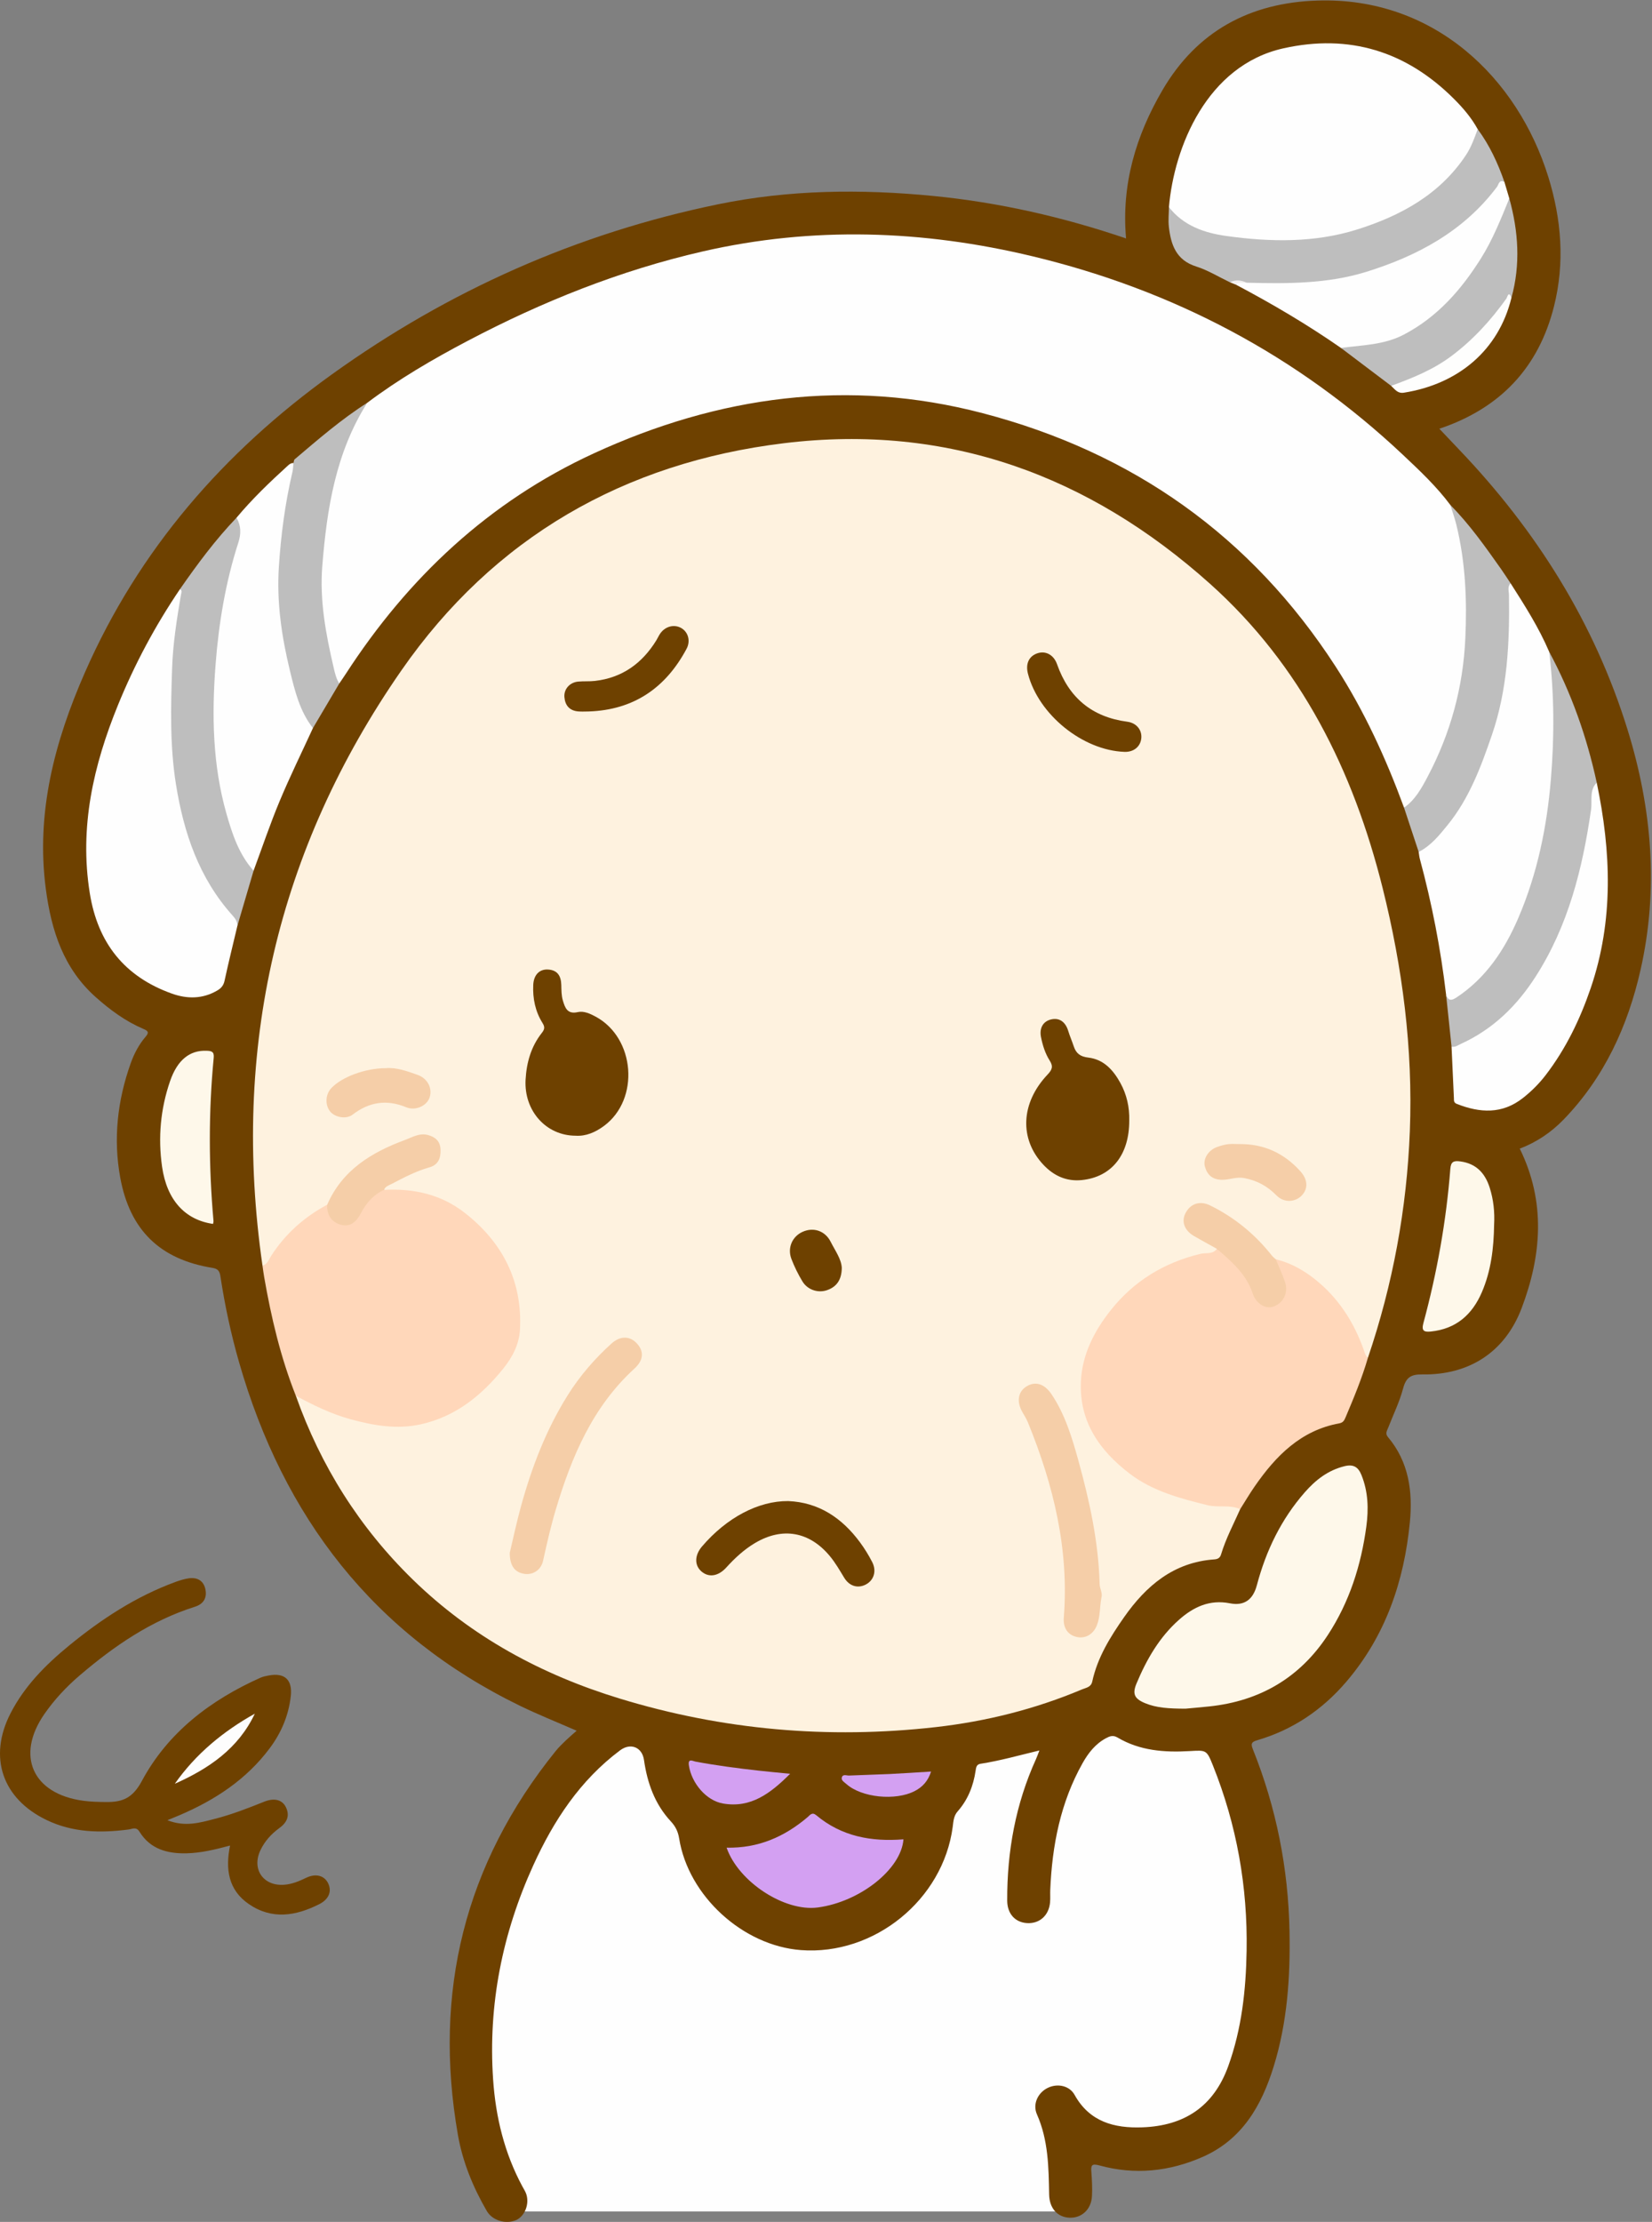
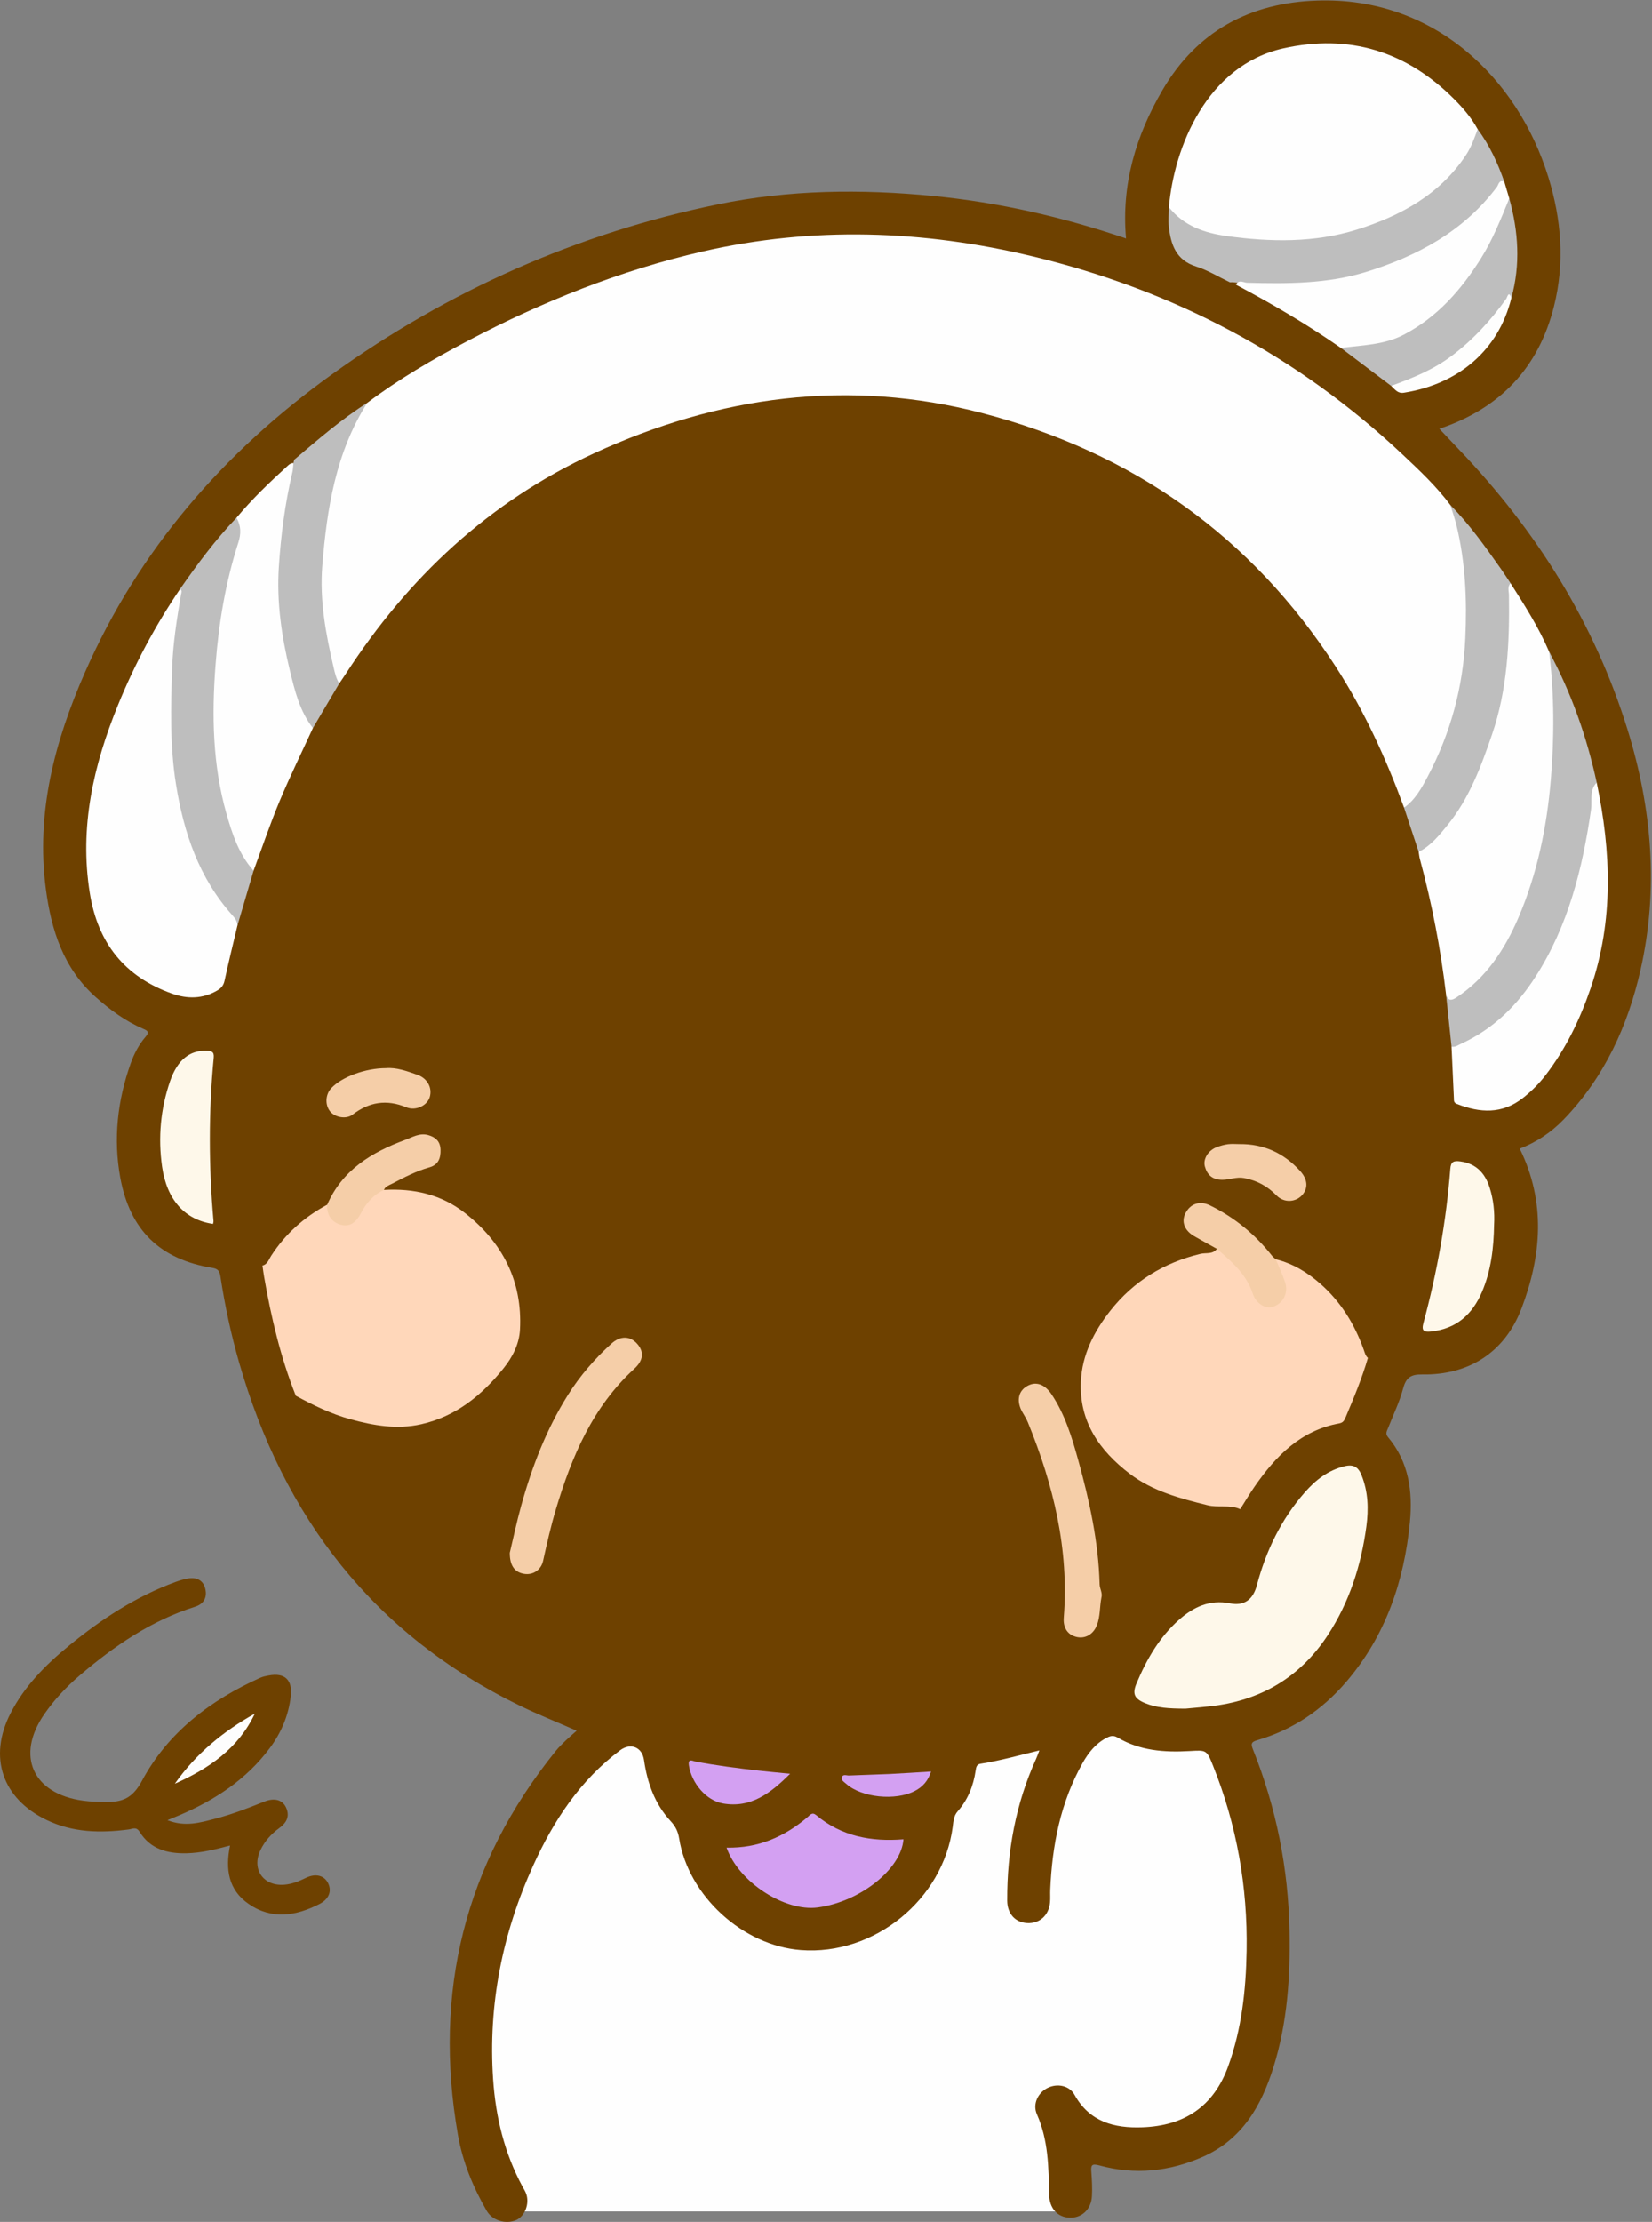
<svg xmlns="http://www.w3.org/2000/svg" version="1.1" x="0" y="0" width="787" height="1058" viewBox="0, 0, 787, 1058">
  <rect x="0" y="0" width="787" height="1058" fill="#808080" stroke="none" />
  <defs>
    <clipPath id="Clip_1">
      <path d="M0,1058 L786.483,1058 L786.483,0.2 L0,0.2 z" />
    </clipPath>
  </defs>
  <g id="Layer_1">
    <g clip-path="url(#Clip_1)">
      <path d="M240.541,1045.7 L219.874,972.364 L233.874,901.03 L259.874,851.697 L285.874,830.364 L299.208,827.03 L433.874,833.03 L503.208,825.03 L529.874,815.697 L569.208,824.364 L591.208,844.364 L602.541,900.364 L605.208,953.697 L597.874,995.697 L561.208,1019.03 L511.208,1024.36 L511.874,1053.03 L241.874,1053.03 L240.541,1045.7" fill="#FEFEFE" />
      <path d="M536.448,113.537 C534.17,87.904 541.106,64.639 553.777,42.942 C570.204,14.814 595.467,1.306 627.537,0.261 C683.165,-1.552 723.01,37.14 737.613,84.271 C743.881,104.499 745.523,125.128 740.324,145.833 C732.982,175.071 714.712,194.413 685.69,204.157 C688.884,207.523 691.934,210.761 695.009,213.976 C731.903,252.547 759.695,296.691 775.48,347.845 C787.001,385.182 790.215,423.389 781.563,461.731 C775.533,488.453 764.305,513.06 744.845,533.142 C738.862,539.316 731.835,543.967 724.003,546.944 C736.458,572.272 734.444,597.767 724.87,622.967 C716.949,643.816 699.881,654.82 677.566,654.456 C672.12,654.367 669.817,655.907 668.413,661.177 C666.714,667.555 663.752,673.596 661.337,679.783 C660.755,681.273 659.764,682.579 661.226,684.312 C671.166,696.097 673.06,710.228 671.656,724.753 C668.928,752.978 660.051,778.998 641.294,800.879 C629.891,814.18 615.839,823.703 598.919,828.648 C596.169,829.451 595.8,830.31 596.862,832.957 C607.999,860.717 613.725,889.57 614.309,919.491 C614.737,941.4 613.269,963.071 606.735,984.111 C600.98,1002.64 591.792,1018.72 573.021,1027.01 C557.14,1034.02 540.632,1035.75 523.798,1031.12 C519.957,1030.06 519.683,1031.11 519.922,1034.29 C520.208,1038.1 520.411,1041.95 520.198,1045.76 C519.846,1052.05 515.346,1056.2 509.567,1056 C503.727,1055.79 499.923,1051.48 499.803,1044.98 C499.563,1031.99 499.429,1019.05 493.99,1006.79 C491.815,1001.88 494.469,996.444 499.15,994.172 C503.72,991.954 509.444,993.047 511.922,997.506 C519.091,1010.41 530.89,1013.45 544.178,1012.97 C564.083,1012.26 578.137,1003.19 585.123,983.845 C591.554,966.041 593.557,947.643 593.878,928.923 C594.401,898.436 589.181,868.983 577.831,840.667 C574.821,833.159 574.658,833.351 566.65,833.815 C554.712,834.507 542.986,833.648 532.386,827.354 C530.201,826.057 528.581,826.761 526.835,827.701 C521.81,830.405 518.436,834.743 515.718,839.579 C505.203,858.292 501.236,878.701 500.332,899.877 C500.247,901.873 500.419,903.887 500.239,905.871 C499.672,912.105 495.23,916.054 489.307,915.717 C483.603,915.394 479.849,911.261 479.825,904.995 C479.733,881.579 483.829,859.006 493.561,837.584 C494.085,836.429 494.493,835.222 495.159,833.517 C485.506,835.826 476.425,838.41 467.101,839.856 C465.209,840.149 465.003,841.549 464.771,843.142 C463.718,850.367 461.104,856.974 456.236,862.49 C454.279,864.707 454.204,867.325 453.859,869.923 C449.247,904.622 416.457,931.22 381.527,928.568 C353.889,926.47 327.937,902.774 323.553,875.459 C323.032,872.211 321.856,869.727 319.583,867.286 C311.947,859.086 308.352,848.974 306.794,838.054 C305.926,831.968 300.431,829.695 295.402,833.455 C276.326,847.718 263.715,866.964 254.034,888.24 C239.315,920.587 232.492,954.558 234.911,990.137 C236.129,1008.06 240.293,1025.28 248.925,1041.23 C249.557,1042.4 250.31,1043.53 250.722,1044.78 C252.307,1049.57 249.943,1055.39 245.804,1057.16 C240.928,1059.23 234.54,1057.35 231.896,1052.79 C225.335,1041.49 220.391,1029.41 218.15,1016.6 C206.285,948.738 221.29,887.587 264.746,833.767 C266.204,831.961 267.903,830.339 269.575,828.719 C271.122,827.219 272.782,825.836 274.706,824.121 C265.201,819.957 256.262,816.404 247.637,812.206 C177.945,778.279 135.062,722.358 113.904,648.706 C110.045,635.274 107.118,621.626 105.016,607.816 C104.626,605.254 103.871,604.153 101.216,603.724 C76.357,599.71 61.881,585.891 57.282,560.752 C53.894,542.232 55.949,523.937 62.303,506.198 C63.933,501.646 66.203,497.331 69.375,493.657 C71.241,491.498 70.408,490.835 68.309,489.938 C59.804,486.305 52.472,480.921 45.589,474.794 C30.204,461.099 24.447,443.008 21.851,423.456 C17.019,387.067 25.987,353.157 40.445,320.221 C66.153,261.656 106.638,215.236 158.176,178.221 C213.71,138.336 275.032,111.074 342.06,97.283 C375.887,90.323 410.16,89.954 444.486,93.302 C475.897,96.366 506.452,103.344 536.448,113.537" fill="#6E4100" />
      <path d="M79.75,866.732 C88.278,870.081 95.37,867.862 102.368,866.073 C110.423,864.014 118.178,860.985 125.9,857.895 C130.718,855.967 134.522,856.974 136.246,860.626 C138.218,864.802 136.56,867.954 133.042,870.499 C129.207,873.273 126.096,876.739 124.06,881.035 C119.785,890.061 125.436,898.216 135.412,897.459 C139.121,897.177 142.487,895.776 145.808,894.169 C150.47,891.912 154.637,893.069 156.408,896.943 C158.13,900.711 156.608,904.414 152.085,906.701 C140.917,912.35 129.55,914.217 118.535,906.651 C108.764,899.94 107.304,890.054 109.599,878.791 C102.562,880.675 95.821,882.328 88.876,882.486 C79.78,882.694 71.596,880.539 66.451,872.203 C64.891,869.677 63.06,870.909 61.243,871.145 C47.848,872.891 34.707,872.651 22.195,866.633 C1.086,856.481 -5.691,836.71 5.003,815.849 C11.664,802.856 21.749,792.71 32.888,783.583 C48.276,770.974 64.779,760.158 83.6,753.269 C85.62,752.53 87.718,751.872 89.837,751.557 C93.816,750.965 96.868,752.523 97.805,756.569 C98.763,760.706 97.052,763.756 92.866,765.077 C71.994,771.661 54.4,783.74 37.969,797.77 C31.608,803.202 25.922,809.281 21.156,816.15 C7.389,835.986 15.487,854.154 39.568,857.452 C43.182,857.947 46.87,858.036 50.526,858.068 C58.174,858.136 63.109,856.384 67.586,848.039 C79.997,824.91 100.287,809.504 124.144,798.848 C125.344,798.312 126.692,798.066 127.997,797.817 C135.694,796.346 139.415,799.935 138.522,807.723 C137.471,816.89 134.004,825.053 128.535,832.394 C117.362,847.39 102.314,857.19 85.364,864.412 C83.88,865.044 82.382,865.645 79.75,866.732" fill="#6E4100" />
    </g>
-     <path d="M590.823,718.602 C587.663,725.727 583.97,732.63 581.716,740.135 C581.206,741.831 580.177,742.415 578.45,742.537 C559.149,743.906 545.986,755.076 535.498,770.063 C528.921,779.461 522.822,789.23 520.341,800.698 C519.749,803.435 517.36,803.637 515.493,804.423 C493.121,813.843 469.766,819.689 445.71,822.404 C394.643,828.168 344.409,823.823 295.198,808.794 C258.043,797.447 224.643,779.425 196.67,752.161 C171.245,727.381 152.788,698.064 140.93,664.597 C142.95,663.28 144.428,664.828 145.919,665.678 C158.893,673.073 172.943,677.001 187.723,678.073 C194.375,678.556 201.074,677.313 207.31,674.837 C222.338,668.872 234.135,658.897 242.441,645.017 C246.823,637.693 247.595,629.433 246.172,621.273 C242.877,602.371 233.632,586.934 217.382,576.339 C209.028,570.892 199.614,568.097 189.53,567.923 C187.386,567.886 185.179,568.227 183.166,567.118 C181.86,564.363 184.247,563.661 185.808,562.845 C191.246,560.002 196.67,557.131 202.54,555.18 C207.611,553.495 209.557,549.99 208.169,545.779 C206.959,542.107 203.187,540.81 198.115,542.355 C185.537,546.186 174.17,552.016 164.949,561.697 C161.44,565.38 159.499,570.001 156.544,573.989 C145.482,581.2 135.415,589.429 128.568,601.025 C127.889,602.175 126.97,603.783 125.038,602.62 C110.188,499.518 131.959,404.514 191.247,319.191 C235.155,256.003 297.265,220.288 373.574,211.032 C451.306,201.604 518.739,226.337 576.406,277.943 C619.858,316.827 644.706,366.963 658.674,422.85 C668.16,460.804 673.154,499.414 671.64,538.553 C670.212,575.448 663.561,611.546 651.652,646.587 C647.918,645.455 647.989,641.749 646.94,639.054 C642.616,627.938 635.703,618.763 626.79,611.022 C621.204,606.17 614.674,602.927 607.704,600.543 C603.1,597.235 599.807,592.593 595.75,588.716 C590.05,583.27 583.514,579.12 576.638,575.422 C574.715,574.388 572.699,573.682 570.445,574.425 C564.963,576.231 563.629,582.295 567.867,586.261 C569.592,587.876 571.83,588.643 573.811,589.835 C576.159,591.248 579.082,592.03 580.082,595.081 C578.818,597.924 576.041,597.544 573.691,598.106 C545.595,604.819 526.211,621.215 517.822,649.278 C513.106,665.053 518.065,678.851 528.484,690.836 C543.413,708.007 563.406,714.218 585.195,716.355 C587.181,716.549 590.055,715.129 590.823,718.602" fill="#FEF2DF" />
    <path d="M174.944,191.808 C189.988,180.48 206.207,171.037 222.831,162.29 C258.394,143.577 295.503,128.736 334.712,119.741 C387.251,107.689 439.806,109.533 491.974,122.059 C558.943,138.138 618.052,169.233 668.338,216.566 C676.323,224.082 684.347,231.615 690.944,240.47 C697.229,249.693 697.837,260.525 698.928,271.008 C701.176,292.629 700.252,314.261 695.026,335.392 C691.061,351.423 684.887,366.735 675.025,380.248 C673.519,382.312 672.144,384.877 668.879,384.594 C660.258,361.141 649.934,338.508 636.332,317.474 C596.079,255.224 539.525,215.42 468.157,196.75 C404.161,180.008 342.318,188.528 282.866,215.89 C232.97,238.853 194.419,275.041 164.693,320.931 C163.699,322.465 162.647,323.962 161.622,325.476 C158.428,324.502 158.431,321.467 157.842,319.082 C153.656,302.107 150.777,285.095 152.255,267.363 C153.952,247.012 157.22,227.137 164.793,208.122 C167.182,202.123 169.777,196.134 174.944,191.808" fill="#FEFEFE" />
    <path d="M590.823,718.602 C585.852,716.33 580.449,718.017 575.256,716.727 C562.15,713.471 549.124,710.056 538.204,701.728 C523.817,690.756 514.088,676.901 514.923,657.92 C515.488,645.08 521.201,633.942 529.018,624.036 C540.07,610.03 554.548,601.211 571.906,597.034 C574.537,596.4 577.731,597.416 579.723,594.652 C586.603,597.198 590.585,602.893 594.538,608.527 C596.149,610.822 597.025,613.587 598.222,616.145 C600.006,619.958 603.539,621.763 606.588,620.63 C609.937,619.386 611.917,615.551 611.179,611.643 C610.615,608.662 609.053,606.07 607.857,603.335 C607.337,602.146 606.655,600.884 607.782,599.628 C615.811,601.615 622.661,605.744 628.836,611.136 C638.685,619.736 645.293,630.468 649.654,642.679 C650.155,644.083 650.462,645.55 651.652,646.586 C648.825,656.292 644.951,665.602 641.019,674.893 C640.422,676.304 639.88,677.41 638.041,677.746 C619.677,681.099 607.789,693.246 597.729,707.768 C595.292,711.285 593.118,714.985 590.823,718.602" fill="#FFD7BA" />
    <path d="M182.915,566.595 C196.991,565.778 210.188,568.75 221.361,577.481 C239.339,591.528 248.94,609.972 247.706,633.155 C247.339,640.057 244.111,646.283 239.771,651.661 C229.444,664.455 217.148,674.453 200.636,678.174 C189.132,680.766 177.967,678.814 166.859,675.76 C157.69,673.24 149.232,669.109 140.93,664.597 C133.663,646.328 129.196,627.312 125.834,608.002 C125.523,606.216 125.301,604.414 125.038,602.62 C127.469,602.039 128.037,599.743 129.153,598.018 C135.925,587.544 144.9,579.514 155.866,573.652 C157.12,574.665 157.153,576.295 157.854,577.589 C160.888,583.189 166.549,583.605 170.045,578.295 C172.331,574.824 174.512,571.308 177.728,568.612 C179.198,567.379 180.58,565.698 182.915,566.595" fill="#FFD7BA" />
    <path d="M556.873,98.638 C559.315,70.131 574.906,31.159 611.399,23.015 C642.744,16.02 669.908,24.391 692.618,47.051 C696.967,51.39 700.983,56.066 703.967,61.513 C704.873,66.209 702.303,69.893 700.087,73.485 C692.55,85.705 681.567,94.045 669.205,101.039 C651.017,111.329 631.56,115.535 610.828,115.084 C599.868,114.846 588.903,115.372 578.138,112.474 C573.103,111.118 568.423,109.104 563.896,106.606 C560.59,104.782 557.873,102.476 556.873,98.638" fill="#FEFEFE" />
    <path d="M113.101,440.808 C111.034,449.543 108.867,458.256 106.969,467.027 C106.489,469.246 105.377,470.538 103.58,471.6 C96.598,475.727 89.205,475.742 81.892,473.126 C59.318,465.049 46.583,449.065 42.769,425.274 C37.736,393.878 44.481,364.466 56.214,335.698 C64.137,316.27 73.976,297.867 85.754,280.503 C88.638,281.079 87.559,283.342 87.335,284.858 C85.899,294.56 84.293,304.265 83.826,314.051 C82.363,344.699 82.055,375.273 93.38,404.589 C97.37,414.916 102.938,424.312 110.024,432.821 C111.93,435.11 114.056,437.385 113.101,440.808" fill="#FEFEFE" />
    <path d="M719.631,277.729 C726.37,288.278 733.103,298.831 738.035,310.398 C741.045,318.505 741.068,326.947 741.252,335.456 C741.813,361.361 740.155,387.007 733.323,412.121 C728.219,430.88 721.432,448.846 708.569,463.933 C704.416,468.805 699.556,472.78 694.212,476.197 C691.229,478.104 689.252,477.401 688.905,473.617 C686.33,451.789 682.153,430.27 676.42,409.051 C676.122,407.947 676.033,406.787 675.846,405.653 C676.178,404.67 676.862,403.934 677.621,403.29 C692.201,390.928 700.087,374.445 706.787,357.034 C715.051,335.561 717.481,313.288 717.418,290.551 C717.409,287.561 717.263,284.561 717.512,281.583 C717.637,280.083 717.223,278.065 719.631,277.729" fill="#FEFEFE" />
    <path d="M564.697,813.622 C556.793,813.583 550.969,813.26 545.501,810.991 C540.437,808.89 539.333,806.617 541.426,801.621 C546.213,790.19 552.334,779.526 561.745,771.215 C568.579,765.179 576.273,761.538 585.914,763.442 C592.786,764.799 596.944,761.676 598.762,754.816 C603.12,738.367 610.358,723.375 621.639,710.531 C626.74,704.723 632.646,700.086 640.49,698.161 C644.848,697.091 647.064,698.589 648.588,702.362 C651.798,710.312 652.038,718.516 650.913,726.871 C648.418,745.389 642.824,762.884 632.563,778.555 C619.263,798.865 600.182,810.022 576.054,812.549 C571.594,813.017 567.124,813.394 564.697,813.622" fill="#FEF8EA" />
    <path d="M149.081,346.688 C143.754,358.287 138.11,369.754 133.194,381.525 C128.658,392.385 124.902,403.572 120.803,414.615 C117.192,414.553 116.396,411.414 115.101,409.09 C107.014,394.584 103.134,378.764 101.547,362.413 C98.097,326.875 101.565,291.959 112.202,257.848 C113.419,253.946 112.101,250.262 112.683,246.515 C120.173,237.536 128.602,229.484 137.229,221.626 C138.006,220.918 138.765,220.433 139.82,220.482 C142.008,223.125 140.569,225.943 140.003,228.58 C136.114,246.685 133.536,264.96 134.385,283.491 C135.304,303.538 138.919,323.099 147.398,341.503 C148.169,343.178 148.866,344.847 149.081,346.688" fill="#FEFEFE" />
    <path d="M760.672,372.662 C767.533,405.51 768.821,438.232 757.801,470.515 C752.743,485.332 745.977,499.362 736.389,511.874 C733.246,515.976 729.619,519.596 725.538,522.813 C715.613,530.637 705.049,529.977 694.041,525.656 C692.455,525.034 692.682,524.018 692.631,522.936 C692.241,514.756 691.878,506.575 691.507,498.394 C697.402,494.369 704.061,491.656 709.772,487.252 C723.743,476.48 732.975,462.189 740.158,446.489 C750.225,424.489 754.857,401.05 757.517,377.145 C757.725,375.277 756.646,372.037 760.672,372.662" fill="#FEFEFE" />
    <path d="M112.683,246.515 C114.856,250.355 114.909,254.137 113.525,258.43 C107.444,277.288 104.215,296.688 102.697,316.445 C100.853,340.43 101.255,364.213 107.896,387.519 C110.662,397.228 113.847,406.849 120.803,414.615 C118.235,423.346 115.668,432.078 113.101,440.809 C113.072,438.881 112.175,437.468 110.878,436.029 C94.82,418.205 87.528,396.596 83.816,373.396 C80.882,355.054 81.378,336.599 81.992,318.178 C82.385,306.429 84.239,294.754 86.217,283.144 C86.384,282.169 86.901,281.213 85.754,280.503 C94.031,268.619 102.621,256.983 112.683,246.515" fill="#BEBEBE" />
    <path d="M556.873,98.638 C563.817,107.515 573.798,110.916 584.206,112.368 C605.064,115.277 626.188,115.659 646.404,109.317 C667.076,102.831 685.942,92.685 698.442,73.735 C700.944,69.942 702.404,65.712 703.967,61.513 C709.645,69.174 713.576,77.719 716.703,86.672 C685.327,126.754 642.642,138.506 594.108,135.626 C591.397,135.1 588.738,134.212 585.916,134.41 C580.569,131.854 575.425,128.655 569.829,126.887 C560.278,123.871 557.813,116.527 556.839,108.019 C556.486,104.934 556.841,101.767 556.873,98.638" fill="#BEBEBE" />
    <path d="M760.672,372.662 C757.032,376.349 758.586,381.258 757.969,385.534 C753.911,413.666 747.11,440.829 731.526,465.08 C722.65,478.893 711.297,490.054 696.161,496.959 C694.684,497.633 693.317,498.76 691.508,498.394 C690.64,490.135 689.772,481.876 688.905,473.617 C689.891,476.51 691.313,476.655 693.854,474.974 C707.995,465.616 716.878,452.132 723.372,436.975 C732.393,415.922 736.949,393.752 738.838,370.97 C740.516,350.743 740.458,330.56 738.035,310.398 C748.621,330.047 755.947,350.882 760.672,372.662" fill="#BEBEBE" />
    <path d="M593.887,134.611 C613.033,135.118 632.296,135.184 650.709,129.495 C675.198,121.929 697.31,110.098 713.187,88.928 C713.935,87.932 714.17,85.232 716.703,86.672 C717.477,89.281 718.251,91.89 719.025,94.499 C718.121,102.59 714.334,109.635 710.648,116.635 C702.733,131.666 692.345,144.75 678.59,154.884 C667.36,163.158 654.613,166.776 640.684,166.234 C640.031,166.208 639.358,166.148 638.824,165.676 C622.816,154.55 606.054,144.676 588.826,135.574 C590.086,133.007 592.093,134.367 593.887,134.611" fill="#FEFEFE" />
    <path d="M719.631,277.729 C718.019,279.438 718.837,281.527 718.865,283.425 C719.196,305.92 718.163,328.282 710.794,349.788 C705.568,365.039 699.942,380.214 689.568,392.93 C685.62,397.768 681.649,402.742 675.846,405.652 C673.523,398.633 671.201,391.613 668.879,384.594 C674.239,380.822 677.278,375.207 680.204,369.66 C691.057,349.076 697.023,327.238 698.077,303.844 C698.898,285.619 698.155,267.683 693.814,249.955 C693.03,246.751 691.909,243.629 690.944,240.47 C700.071,249.673 707.5,260.223 714.953,270.752 C716.571,273.037 718.075,275.401 719.631,277.729" fill="#BEBEBE" />
    <path d="M149.081,346.688 C142.744,338.638 140.435,328.88 138.106,319.301 C134.183,303.162 131.764,286.781 132.841,270.057 C133.821,254.83 135.794,239.754 139.284,224.886 C139.62,223.455 139.649,221.952 139.82,220.482 C139.998,219.877 139.981,219.039 140.384,218.699 C151.536,209.265 162.556,199.656 174.944,191.808 C159.947,215.534 155.725,242.14 153.541,269.47 C152.222,285.965 155.207,301.75 158.871,317.565 C159.501,320.284 160.102,323.049 161.622,325.476 C157.441,332.547 153.261,339.617 149.081,346.688" fill="#BEBEBE" />
    <path d="M346.14,879.798 C361.225,880.127 373.712,874.632 384.727,865.271 C385.899,864.274 386.859,862.677 388.867,864.361 C400.941,874.489 415.166,877.044 430.402,875.829 C429.35,890.034 409.668,905.625 389.545,908.283 C373.815,910.361 351.827,896.146 346.14,879.798" fill="#D3A0F2" />
    <path d="M638.824,165.676 C648.975,164.313 659.324,164.29 668.809,159.313 C684.853,150.893 696.197,137.901 705.611,122.879 C711.205,113.951 715.045,104.191 719.025,94.499 C723.37,110.2 724.437,125.97 720.023,141.855 C715.004,146.787 711.272,152.801 706.42,157.889 C695.22,169.635 682.174,178.436 666.66,183.435 C665.368,183.851 664.047,183.83 662.718,183.728 C654.753,177.711 646.789,171.693 638.824,165.676" fill="#BEBEBE" />
    <path d="M711.782,583.223 C711.611,594.239 710.355,605.077 705.94,615.325 C701.315,626.063 693.616,632.806 681.617,634.031 C678.323,634.368 677.114,633.645 678.09,630.035 C684.602,605.936 688.992,581.448 690.928,556.548 C691.19,553.186 692.484,552.592 695.699,553.029 C703.307,554.063 707.483,558.669 709.663,565.482 C711.5,571.224 712.116,577.177 711.782,583.223" fill="#FEF8EA" />
    <path d="M101.493,582.787 C88.192,580.886 79.501,571.496 77.214,555.584 C75.224,541.744 76.454,528.008 81.043,514.74 C84.536,504.642 90.437,500.018 98.437,500.338 C100.697,500.428 102.102,500.673 101.813,503.668 C99.32,529.561 99.408,555.47 101.708,581.377 C101.748,581.837 101.569,582.317 101.493,582.787" fill="#FEF8EA" />
    <path d="M376.402,844.627 C367.063,853.934 357.734,861.06 344.466,858.784 C336.402,857.4 329.423,849.042 328.176,840.601 C327.655,837.081 330.078,838.582 331.223,838.797 C341.176,840.662 351.204,841.975 361.259,843.103 C365.981,843.632 370.715,844.058 376.402,844.627" fill="#D3A0F2" />
    <path d="M662.718,183.728 C672.858,180.049 682.792,176.031 691.544,169.463 C701.759,161.797 710.216,152.536 717.608,142.203 C718.054,141.581 718.71,138.126 720.023,141.856 C713.941,166.804 694.719,182.859 668.848,186.983 C665.715,187.482 664.492,185.305 662.718,183.728" fill="#FEFEFD" />
    <path d="M443.556,843.555 C442.088,848.135 439.481,850.911 435.794,852.83 C426.61,857.607 410.414,855.972 403.164,849.453 C402.221,848.604 400.638,847.794 401.044,846.353 C401.529,844.628 403.307,845.514 404.495,845.459 C410.967,845.156 417.447,845.032 423.918,844.725 C430.215,844.426 436.504,843.981 443.556,843.555" fill="#D3A0F2" />
-     <path d="M593.887,134.611 C592.213,135.001 590.277,134.014 588.826,135.574 C587.856,135.186 586.886,134.798 585.916,134.41 C588.608,133.101 591.261,133.323 593.887,134.611" fill="#F3F1F0" />
    <path d="M83.28,849.369 C93.263,835.157 106.303,824.415 121.389,815.998 C113.538,832.631 99.451,842.183 83.28,849.369" fill="#FDFDFD" />
    <path d="M274.22,540.789 C260.06,540.745 249.563,528.845 250.384,514.094 C250.837,505.958 252.991,498.344 258.111,491.854 C259.448,490.16 259.666,489.055 258.456,487.127 C255,481.622 253.74,475.445 254.034,468.995 C254.252,464.219 256.964,461.429 261.049,461.658 C265.616,461.914 267.284,464.751 267.393,469.007 C267.457,471.494 267.437,474.089 268.146,476.427 C269.137,479.7 270.183,483.106 275.252,481.938 C278.122,481.277 281.147,482.677 283.814,484.121 C302.614,494.299 304.844,523.44 287.76,536.111 C283.672,539.143 279.13,541.12 274.22,540.789" fill="#6E4100" />
    <path d="M537.962,533.514 C538.021,549.869 529.614,560.461 515.344,561.912 C508.018,562.657 501.995,559.861 497.066,554.627 C485.52,542.369 486.234,525.209 499.035,511.693 C501.204,509.402 501.862,507.837 500.077,505.03 C497.936,501.663 496.717,497.791 495.932,493.869 C495.049,489.457 496.977,486.284 500.793,485.404 C504.641,484.517 507.55,486.537 508.873,490.827 C509.653,493.357 510.716,495.798 511.556,498.311 C512.665,501.631 514.698,503.151 518.389,503.576 C525.831,504.432 530.399,509.567 533.783,515.754 C536.787,521.248 538.117,527.229 537.962,533.514" fill="#6E4100" />
    <path d="M242.839,739.418 C244.38,732.99 246.078,724.885 248.284,716.92 C253.398,698.458 260.215,680.69 270.454,664.365 C276.234,655.15 283.275,647.011 291.31,639.746 C295.446,636.006 299.989,636.112 303.243,639.532 C306.877,643.354 306.721,647.577 302.209,651.704 C282.32,669.897 272.34,693.573 264.817,718.646 C262.387,726.745 260.529,734.98 258.708,743.232 C257.747,747.586 253.872,750.052 249.793,749.418 C245.345,748.727 242.848,745.749 242.839,739.418" fill="#F5CEA8" />
    <path d="M524.7,760.801 C523.852,765.139 524.219,769.724 522.528,773.954 C520.761,778.373 516.812,780.512 512.605,779.39 C508.509,778.298 506.413,774.986 506.787,770.238 C509.342,737.756 501.87,707.112 489.707,677.338 C489.019,675.655 488.04,674.081 487.117,672.504 C484.252,667.609 484.908,662.821 488.835,660.281 C493.136,657.5 497.554,658.822 501.002,663.985 C507.381,673.535 510.666,684.407 513.676,695.271 C519.034,714.608 523.328,734.183 523.865,754.376 C523.923,756.537 525.36,758.512 524.7,760.801" fill="#F5CEA8" />
    <path d="M375.476,714.767 C390.021,715.343 401.138,722.785 409.759,734.49 C411.921,737.426 413.854,740.577 415.519,743.82 C417.72,748.106 416.291,752.52 412.426,754.513 C408.647,756.461 404.619,755.303 402.169,751.264 C400.01,747.704 397.947,744.099 395.271,740.888 C385.554,729.233 372.658,727.002 359.628,734.769 C354.431,737.867 350.052,741.939 345.999,746.395 C342.178,750.595 337.691,751.29 334.192,748.294 C330.762,745.356 330.86,740.557 334.435,736.372 C346.119,722.696 361.241,714.649 375.476,714.767" fill="#6E4100" />
    <path d="M607.782,599.628 C609.278,603.283 610.987,606.867 612.218,610.609 C613.871,615.637 611.277,620.616 606.532,622.197 C602.858,623.42 598.361,620.744 596.804,615.986 C593.765,606.7 586.737,600.704 579.724,594.652 C576.096,592.634 572.437,590.67 568.848,588.585 C564.258,585.92 562.703,581.703 564.728,577.728 C567.084,573.105 571.618,571.6 576.457,573.971 C588.135,579.695 597.929,587.754 605.981,597.957 C606.482,598.592 607.177,599.075 607.782,599.628" fill="#F5CEA8" />
    <path d="M182.915,566.595 C177.859,568.873 174.416,572.932 171.98,577.632 C169.897,581.651 167.019,584.287 162.711,583.26 C158.173,582.178 155.581,578.687 155.866,573.652 C163.053,557.108 177.053,548.676 193.028,542.775 C196.469,541.504 199.854,539.34 203.946,540.474 C207.592,541.485 209.743,543.55 209.865,547.439 C209.992,551.446 208.87,554.637 204.532,555.867 C198.26,557.645 192.504,560.631 186.771,563.645 C185.334,564.401 183.609,564.842 182.915,566.595" fill="#F5CEA8" />
    <path d="M280.442,338.779 C278.777,338.779 277.102,338.9 275.45,338.756 C271.317,338.396 269.198,335.879 268.879,331.919 C268.573,328.105 271.448,324.919 275.446,324.552 C278.09,324.309 280.781,324.535 283.415,324.234 C296.416,322.748 305.916,315.878 312.674,304.906 C313.283,303.918 313.75,302.84 314.386,301.872 C316.706,298.345 320.93,297.127 324.359,298.95 C327.75,300.752 329.128,305.076 327.067,308.94 C317.126,327.579 301.88,338.06 280.442,338.779" fill="#6E4100" />
    <path d="M535.701,358.014 C515.806,357.317 494.718,340.251 489.711,320.795 C488.49,316.053 490.167,312.439 494.222,311.071 C498.096,309.764 501.972,311.763 503.564,316.276 C509.189,332.216 520.182,341.447 537.036,343.662 C541.414,344.238 544.089,347.615 543.706,351.516 C543.312,355.538 540.074,358.167 535.701,358.014" fill="#6E4100" />
    <path d="M183.841,508.626 C188.885,508.195 193.914,510.041 198.912,511.813 C203.701,513.51 206.07,518.158 204.688,522.515 C203.436,526.462 198.061,529.116 193.524,527.243 C184.176,523.383 175.886,524.693 167.946,530.772 C164.825,533.162 159.304,531.986 157.129,529.06 C154.753,525.862 155.069,521.059 157.85,518.112 C162.881,512.78 174.075,508.627 183.841,508.626" fill="#F5CEA8" />
    <path d="M590.465,544.777 C602.076,544.65 611.686,549.07 619.454,557.68 C622.963,561.568 623.321,565.876 620.189,569.208 C617.07,572.526 611.627,572.824 608.131,569.245 C603.779,564.789 598.802,562.094 592.68,560.948 C589.059,560.27 585.835,561.772 582.352,561.78 C577.691,561.792 575.154,559.567 574.009,555.497 C572.984,551.857 575.656,547.683 579.719,546.199 C581.421,545.578 583.205,545.06 584.994,544.829 C586.79,544.596 588.639,544.777 590.465,544.777" fill="#F5CEA8" />
    <path d="M401.022,603.722 C400.944,609.424 398.561,612.738 394.026,614.324 C389.689,615.841 384.695,614.168 382.273,610.166 C380.228,606.789 378.453,603.189 377.036,599.505 C375.01,594.236 377.392,588.816 382.289,586.584 C387.483,584.216 393.056,586.006 395.737,591.322 C397.869,595.549 400.811,599.515 401.022,603.722" fill="#6E4100" />
  </g>
</svg>